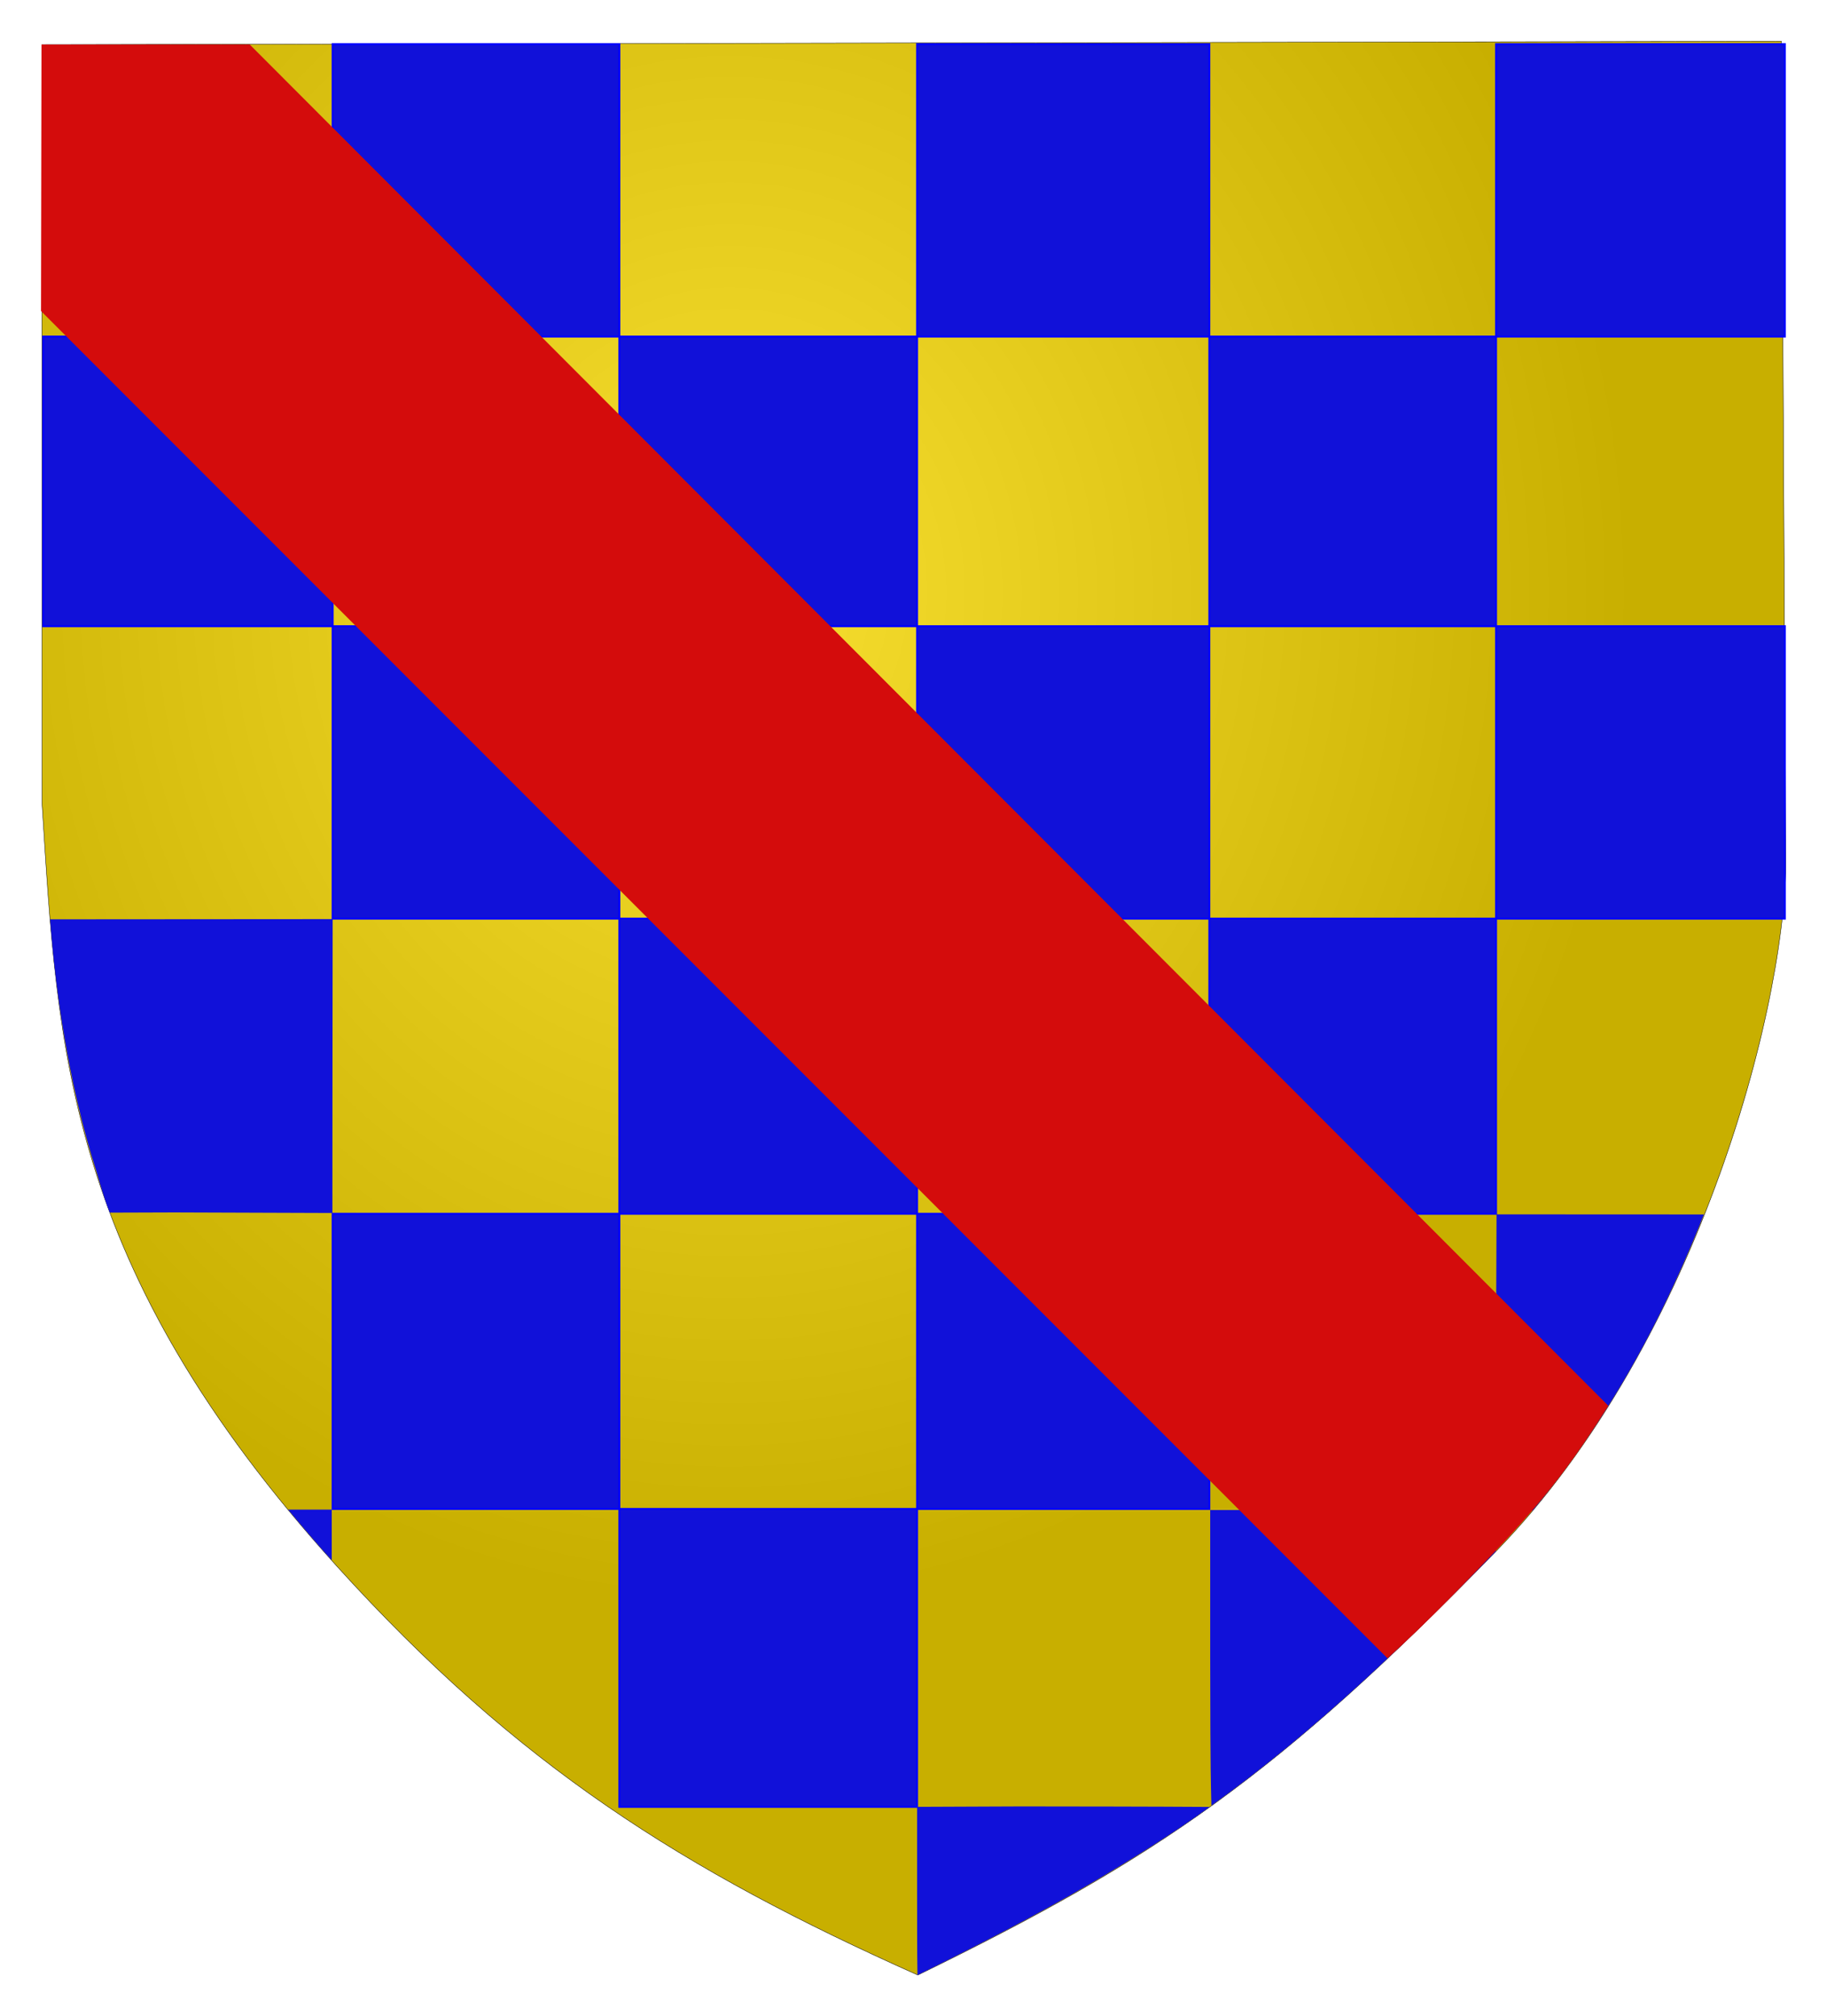
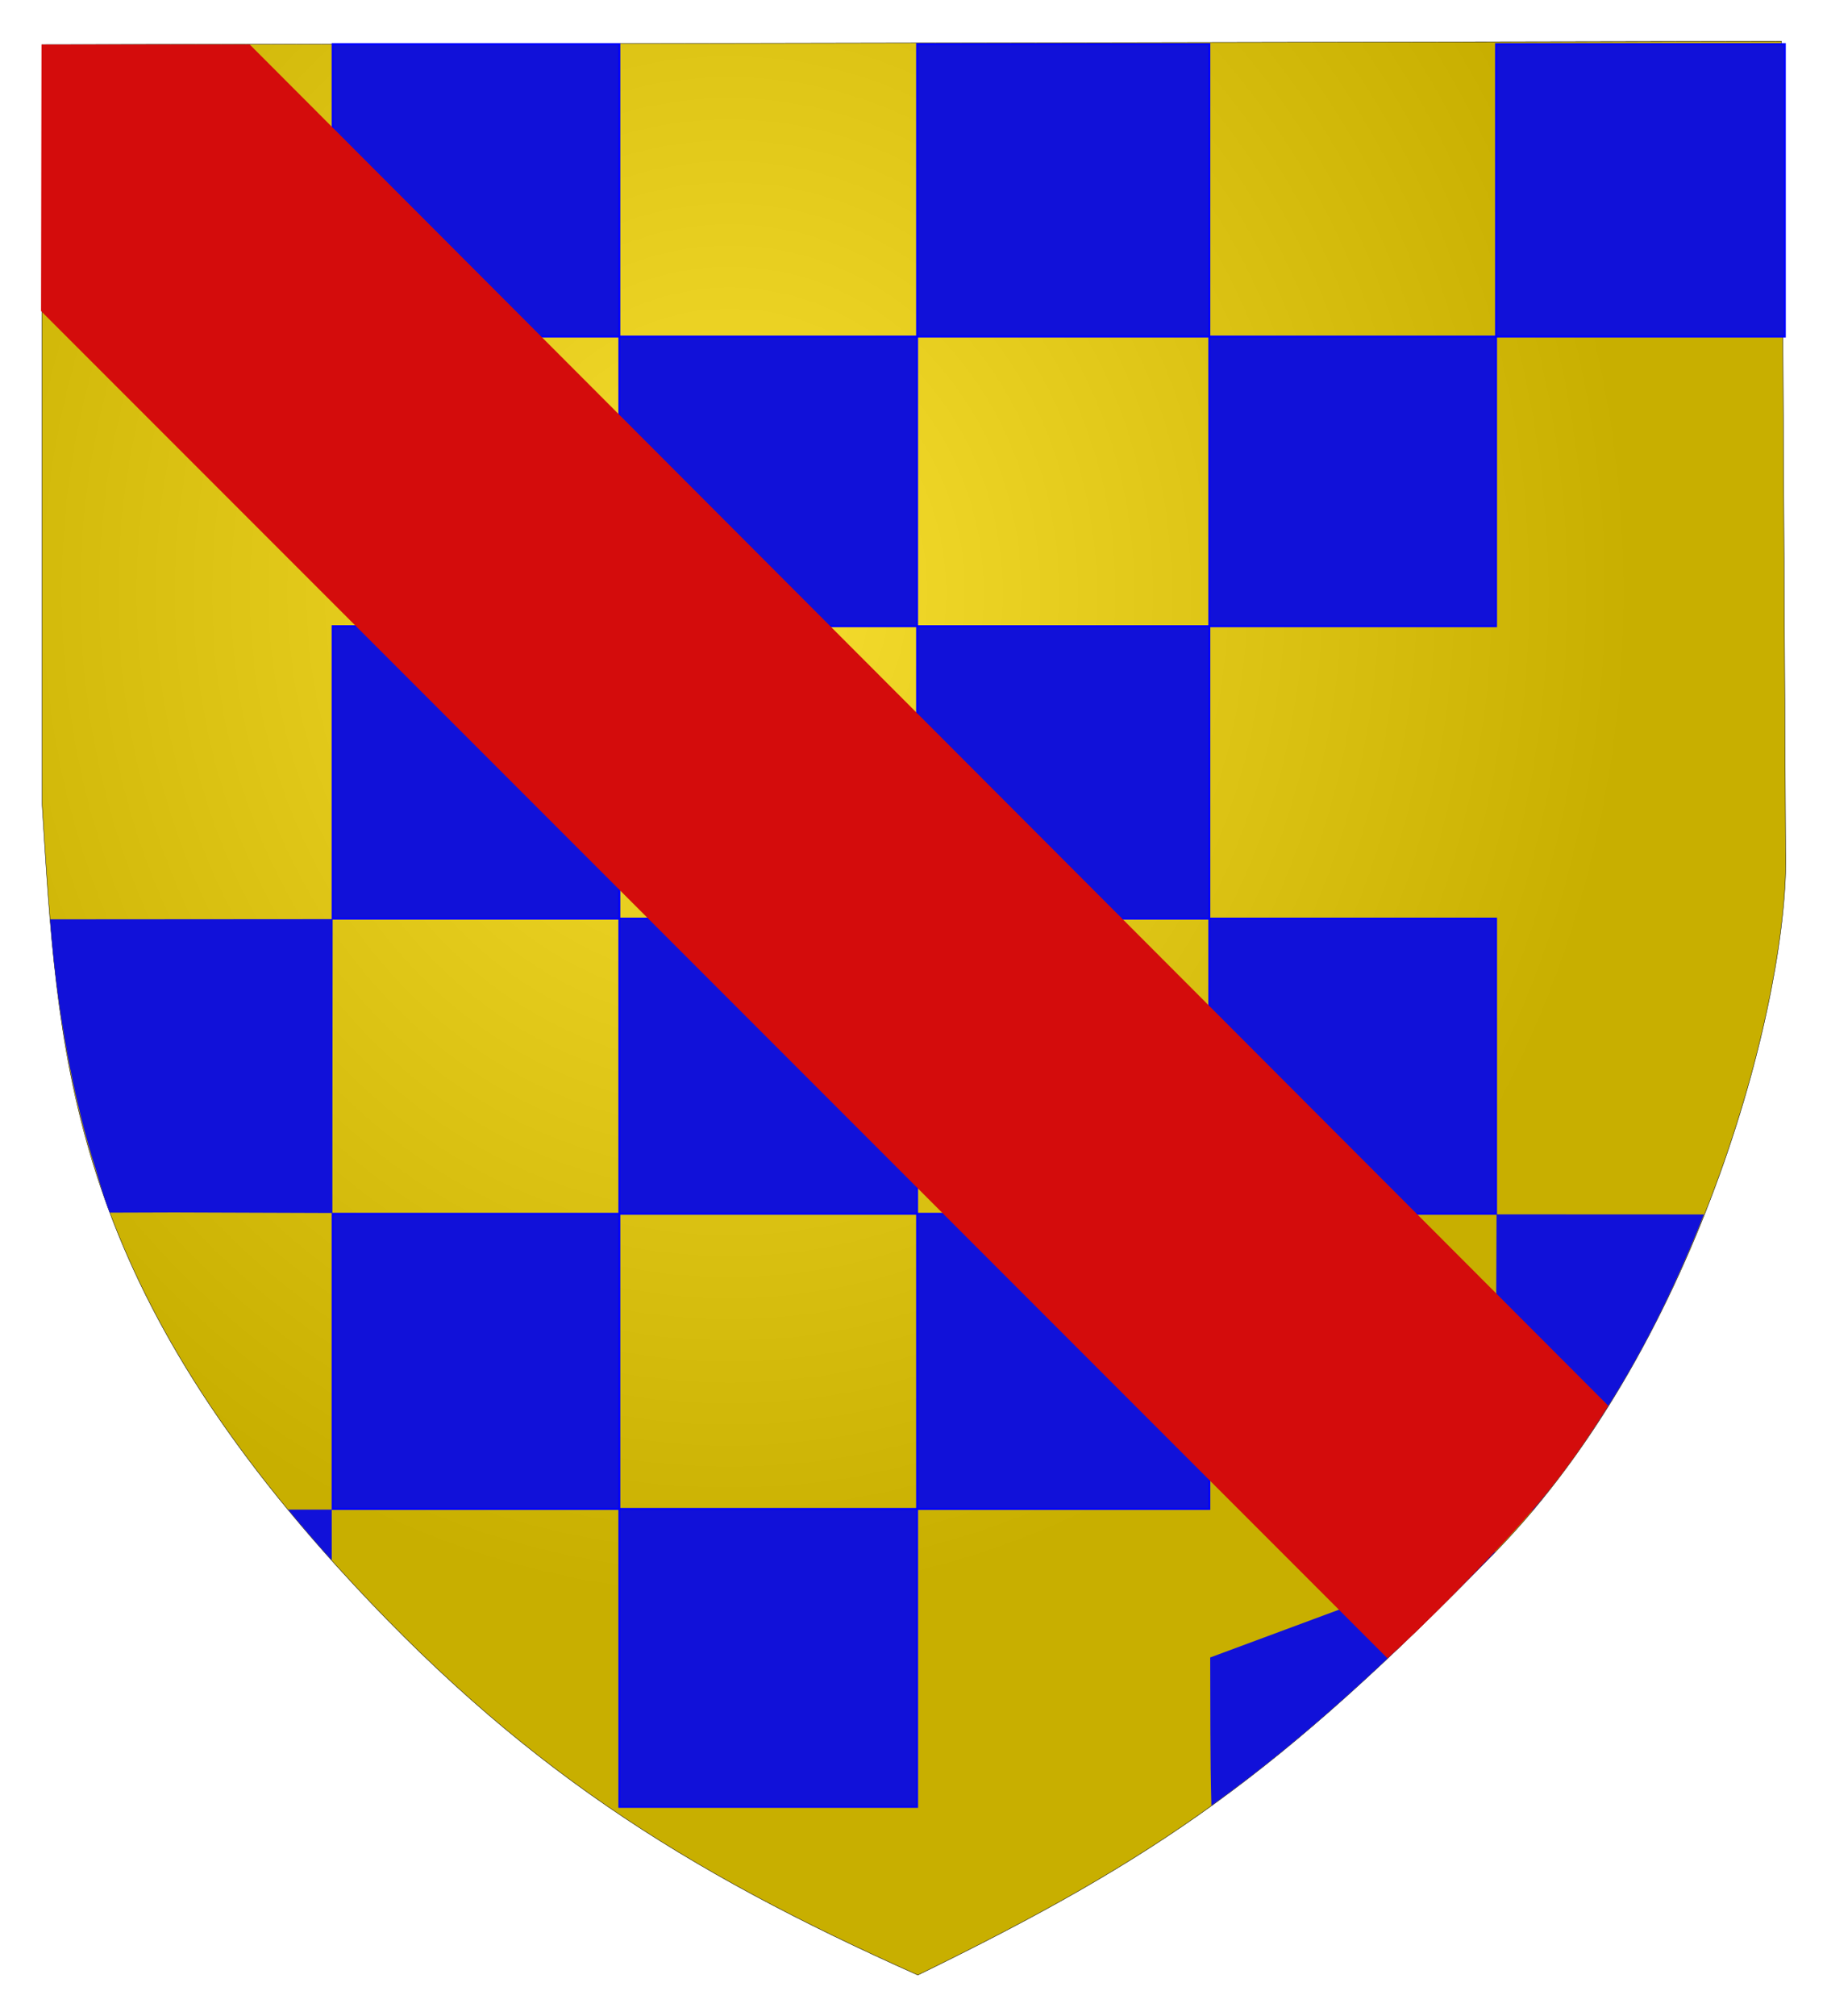
<svg xmlns="http://www.w3.org/2000/svg" xmlns:ns1="http://www.inkscape.org/namespaces/inkscape" xmlns:ns2="http://sodipodi.sourceforge.net/DTD/sodipodi-0.dtd" xmlns:xlink="http://www.w3.org/1999/xlink" width="133.592mm" height="147.349mm" viewBox="0 0 473.359 522.101" id="svg2" version="1.1" ns1:version="0.91 r13725" ns2:docname="drawing-8.svg">
  <defs id="defs4">
    <radialGradient ns1:collect="always" xlink:href="#linearGradient4154" id="radialGradient4160" cx="326.875" cy="602.141" fx="326.875" fy="602.141" r="234.037" gradientTransform="matrix(1,0,0,1.118,71,-345.875)" gradientUnits="userSpaceOnUse" />
    <linearGradient ns1:collect="always" id="linearGradient4154">
      <stop style="stop-color:#f8df30;stop-opacity:1" offset="0" id="stop4156" />
      <stop style="stop-color:#c8af00;stop-opacity:1" offset="1" id="stop4158" />
    </linearGradient>
  </defs>
  <ns2:namedview id="base" pagecolor="#ffffff" bordercolor="#666666" borderopacity="1.0" ns1:pageopacity="0.0" ns1:pageshadow="2" ns1:zoom="0.11313708" ns1:cx="-2364.3649" ns1:cy="-840.79615" ns1:document-units="px" ns1:current-layer="layer1" showgrid="false" fit-margin-top="3" fit-margin-left="3" fit-margin-right="3" fit-margin-bottom="3" showguides="false" ns1:window-width="2048" ns1:window-height="1100" ns1:window-x="-8" ns1:window-y="-8" ns1:window-maximized="1">
    <ns2:guide position="77.611,284.238" orientation="0,744.094" id="guide4150" />
    <ns2:guide position="86.182,59.952" orientation="-1052.362,0" id="guide4152" />
    <ns2:guide position="87.611,359.952" orientation="0,-744.094" id="guide4154" />
    <ns2:guide position="11.182,603.524" orientation="1052.362,0" id="guide4156" />
    <ns2:guide position="11.182,10.667" orientation="0,451.25" id="guide4179" />
    <ns2:guide position="237.611,434.952" orientation="-500,0" id="guide4181" />
    <ns2:guide position="161.182,434.952" orientation="0,-451.25" id="guide4183" />
    <ns2:guide position="160.468,237.809" orientation="500,0" id="guide4185" />
    <ns2:guide position="364.039,207.809" orientation="0,451.25" id="guide4187" />
    <ns2:guide position="313.325,207.809" orientation="-500,0" id="guide4189" />
    <ns2:guide position="462.432,510.667" orientation="0,-451.25" id="guide4191" />
    <ns2:guide position="387.611,154.952" orientation="500,0" id="guide4193" />
    <ns2:guide position="237.611,54.238" orientation="0,451.25" id="guide4195" />
    <ns2:guide position="462.432,10.667" orientation="-500,0" id="guide4197" />
    <ns2:guide position="313.325,131.381" orientation="0,-451.25" id="guide4199" />
    <ns2:guide position="11.182,510.667" orientation="500,0" id="guide4201" />
  </ns2:namedview>
  <g ns1:label="Layer 1" ns1:groupmode="layer" id="layer1" transform="translate(-208.818,-173.784)">
    <path style="fill:url(#radialGradient4160);fill-opacity:1;fill-rule:evenodd;stroke:#000000;stroke-width:0.1;stroke-linecap:butt;stroke-linejoin:miter;stroke-miterlimit:4;stroke-dasharray:none;stroke-opacity:1" d="m 219.664,185.34 450.698,-0.876 1.083,209.054 c 1.294,36.995 -21.815,127.284 -75.003,181.935 C 540.01,633.437 508.439,655.059 446.624,685.201 385.972,658.139 342.978,631.045 296.164,579.407 225.736,501.722 223.76,445.641 219.726,381.98 Z" id="path4169" ns1:connector-curvature="0" ns2:nodetypes="cccscscc" />
    <rect y="185.219" x="295" height="75.714" width="74.286" id="rect4600" style="opacity:1;fill:#1111d9;fill-opacity:1;fill-rule:nonzero;stroke:#0000ff;stroke-width:0.5;stroke-linecap:round;stroke-linejoin:miter;stroke-miterlimit:4;stroke-dasharray:none;stroke-dashoffset:0;stroke-opacity:1" />
    <rect y="260.934" x="369.286" height="75" width="77.143" id="rect4602" style="opacity:1;fill:#1111d9;fill-opacity:1;fill-rule:nonzero;stroke:#0000ff;stroke-width:0.5;stroke-linecap:round;stroke-linejoin:miter;stroke-miterlimit:4;stroke-dasharray:none;stroke-dashoffset:0;stroke-opacity:1" />
    <rect y="185.219" x="446.429" height="75.714" width="75.714" id="rect4604" style="opacity:1;fill:#1111d9;fill-opacity:1;fill-rule:nonzero;stroke:#0000ff;stroke-width:0.5;stroke-linecap:round;stroke-linejoin:miter;stroke-miterlimit:4;stroke-dasharray:none;stroke-dashoffset:0;stroke-opacity:1" />
    <rect y="260.934" x="522.143" height="75" width="74.286" id="rect4606" style="opacity:1;fill:#1111d9;fill-opacity:1;fill-rule:nonzero;stroke:#0000ff;stroke-width:0.5;stroke-linecap:round;stroke-linejoin:miter;stroke-miterlimit:4;stroke-dasharray:none;stroke-dashoffset:0;stroke-opacity:1" />
    <rect y="185.219" x="596.429" height="75.714" width="74.821" id="rect4608" style="opacity:1;fill:#1111d9;fill-opacity:1;fill-rule:nonzero;stroke:#0000ff;stroke-width:0.5;stroke-linecap:round;stroke-linejoin:miter;stroke-miterlimit:4;stroke-dasharray:none;stroke-dashoffset:0;stroke-opacity:1" />
    <rect y="335.934" x="446.429" height="75.714" width="75.714" id="rect4610" style="opacity:1;fill:#1111d9;fill-opacity:1;fill-rule:nonzero;stroke:#0000ff;stroke-width:0.5;stroke-linecap:round;stroke-linejoin:miter;stroke-miterlimit:4;stroke-dasharray:none;stroke-dashoffset:0;stroke-opacity:1" />
-     <rect y="335.934" x="596.429" height="75.714" width="74.821" id="rect4612" style="opacity:1;fill:#1111d9;fill-opacity:1;fill-rule:nonzero;stroke:#0000ff;stroke-width:0.5;stroke-linecap:round;stroke-linejoin:miter;stroke-miterlimit:4;stroke-dasharray:none;stroke-dashoffset:0;stroke-opacity:1" />
    <rect y="411.648" x="522.143" height="76.429" width="74.286" id="rect4614" style="opacity:1;fill:#1111d9;fill-opacity:1;fill-rule:nonzero;stroke:#0000ff;stroke-width:0.5;stroke-linecap:round;stroke-linejoin:miter;stroke-miterlimit:4;stroke-dasharray:none;stroke-dashoffset:0;stroke-opacity:1" />
-     <rect y="260.934" x="220" height="75" width="75" id="rect4616" style="opacity:1;fill:#1111d9;fill-opacity:1;fill-rule:nonzero;stroke:#0000ff;stroke-width:0.5;stroke-linecap:round;stroke-linejoin:miter;stroke-miterlimit:4;stroke-dasharray:none;stroke-dashoffset:0;stroke-opacity:1" />
    <rect y="335.934" x="295" height="75.714" width="74.286" id="rect4618" style="opacity:1;fill:#1111d9;fill-opacity:1;fill-rule:nonzero;stroke:#0000ff;stroke-width:0.5;stroke-linecap:round;stroke-linejoin:miter;stroke-miterlimit:4;stroke-dasharray:none;stroke-dashoffset:0;stroke-opacity:1" />
    <rect y="411.648" x="369.286" height="76.429" width="77.143" id="rect4620" style="opacity:1;fill:#1111d9;fill-opacity:1;fill-rule:nonzero;stroke:#0000ff;stroke-width:0.5;stroke-linecap:round;stroke-linejoin:miter;stroke-miterlimit:4;stroke-dasharray:none;stroke-dashoffset:0;stroke-opacity:1" />
    <rect y="488.077" x="295" height="76.429" width="74.286" id="rect4622" style="opacity:1;fill:#1111d9;fill-opacity:1;fill-rule:nonzero;stroke:#0000ff;stroke-width:0.5;stroke-linecap:round;stroke-linejoin:miter;stroke-miterlimit:4;stroke-dasharray:none;stroke-dashoffset:0;stroke-opacity:1" />
    <rect y="488.077" x="446.429" height="76.429" width="75.714" id="rect4624" style="opacity:1;fill:#1111d9;fill-opacity:1;fill-rule:nonzero;stroke:#0000ff;stroke-width:0.5;stroke-linecap:round;stroke-linejoin:miter;stroke-miterlimit:4;stroke-dasharray:none;stroke-dashoffset:0;stroke-opacity:1" />
    <rect y="564.505" x="369.286" height="77.143" width="77.143" id="rect4626" style="opacity:1;fill:#1111d9;fill-opacity:1;fill-rule:nonzero;stroke:#0000ff;stroke-width:0.5;stroke-linecap:round;stroke-linejoin:miter;stroke-miterlimit:4;stroke-dasharray:none;stroke-dashoffset:0;stroke-opacity:1" />
-     <path ns2:nodetypes="ccccc" ns1:connector-curvature="0" id="path4628" d="m 522.143,564.505 0,77.143 74.286,-67.237 0,-9.906 z" style="fill:none;fill-opacity:1;fill-rule:evenodd;stroke:#000000;stroke-width:0;stroke-linecap:butt;stroke-linejoin:miter;stroke-miterlimit:4;stroke-dasharray:none;stroke-opacity:0" />
    <path ns1:connector-curvature="0" id="path4630" d="m 446.429,685.219 0,-43.571 75.714,0 0,0" style="fill:none;fill-rule:evenodd;stroke:#000000;stroke-width:0;stroke-linecap:butt;stroke-linejoin:miter;stroke-miterlimit:4;stroke-dasharray:none;stroke-opacity:0" />
-     <path style="opacity:1;fill:#1111d9;fill-opacity:1;fill-rule:nonzero;stroke:none;stroke-width:0.013;stroke-linecap:round;stroke-linejoin:miter;stroke-miterlimit:4;stroke-dasharray:none;stroke-dashoffset:0;stroke-opacity:1" d="m 226.428,478.163 c 0.024,7.103 -0.029,14.77 0.091,21.832 15.054,-7.407 30.562,-15.348 45.048,-23.824 10.148,-5.945 21.133,-12.825 30.662,-19.723 -15.866,-0.101 -32.843,-0.116 -48.743,-0.133 l -27.06,0.112 0.001,21.736 z" id="path4662" ns1:connector-curvature="0" transform="translate(220,185.219)" ns2:nodetypes="cccccccc" />
-     <path style="opacity:1;fill:#1111d9;fill-opacity:1;fill-rule:nonzero;stroke:none;stroke-width:0.1;stroke-linecap:round;stroke-linejoin:miter;stroke-miterlimit:4;stroke-dasharray:none;stroke-dashoffset:0;stroke-opacity:1" d="m 522.37,602.968 c 0.07,12.694 -0.04,25.792 0.309,38.357 26.844,-19.227 50.652,-42.245 73.681,-65.803 l -0.098,-10.737 -73.893,0 z" id="path4666" ns1:connector-curvature="0" ns2:nodetypes="cccccc" />
+     <path style="opacity:1;fill:#1111d9;fill-opacity:1;fill-rule:nonzero;stroke:none;stroke-width:0.1;stroke-linecap:round;stroke-linejoin:miter;stroke-miterlimit:4;stroke-dasharray:none;stroke-dashoffset:0;stroke-opacity:1" d="m 522.37,602.968 c 0.07,12.694 -0.04,25.792 0.309,38.357 26.844,-19.227 50.652,-42.245 73.681,-65.803 z" id="path4666" ns1:connector-curvature="0" ns2:nodetypes="cccccc" />
    <path style="opacity:1;fill:#1111d9;fill-opacity:1;fill-rule:nonzero;stroke:none;stroke-width:0.1;stroke-linecap:round;stroke-linejoin:miter;stroke-miterlimit:4;stroke-dasharray:none;stroke-dashoffset:0;stroke-opacity:1" d="m 221.795,411.827 c 1.563,20.414 4.942,41.771 10.801,61.425 1.462,4.482 2.914,10.173 4.657,14.53 l 16.678,-0.055 41.009,0.145 c 0,0 0.015,-51.145 0.067,-76.097 z" id="path4670" ns1:connector-curvature="0" ns2:nodetypes="ccccccc" />
    <path style="opacity:1;fill:#1111d9;fill-opacity:1;fill-rule:nonzero;stroke:none;stroke-width:0.1;stroke-linecap:round;stroke-linejoin:miter;stroke-miterlimit:4;stroke-dasharray:none;stroke-dashoffset:0;stroke-opacity:1" d="m 63.465,379.455 c 3.362,4.042 7.762,9.231 11.306,13.111 l -9.87e-4,-13.105 z" id="path4676" ns1:connector-curvature="0" transform="translate(220,185.219)" ns2:nodetypes="cccc" />
    <path style="opacity:1;fill:#1111d9;fill-opacity:1;fill-rule:nonzero;stroke:none;stroke-width:0.1;stroke-linecap:round;stroke-linejoin:miter;stroke-miterlimit:4;stroke-dasharray:none;stroke-dashoffset:0;stroke-opacity:1" d="m 376.246,379.601 9.674,0.104 c 7.399,-9.042 14.114,-18.323 19.992,-27.731 9.905,-15.853 17.706,-32.157 24.376,-48.939 l -53.73,-0.025 z" id="path4680" ns1:connector-curvature="0" transform="translate(220,185.219)" ns2:nodetypes="ccsccc" />
    <path style="fill:#d40c0c;fill-opacity:1;fill-rule:evenodd;stroke:none;stroke-width:1px;stroke-linecap:butt;stroke-linejoin:miter;stroke-opacity:1" d="m 219.448,254.326 348.858,348.858 c 11.243,-10.203 20.707,-20.151 30.171,-30.1 12.265,-13.225 18.838,-22.328 27.036,-35.299 l -351.991,-352.479 -53.95,0.012 z" id="path4683" ns1:connector-curvature="0" ns2:nodetypes="ccccccc" />
  </g>
</svg>